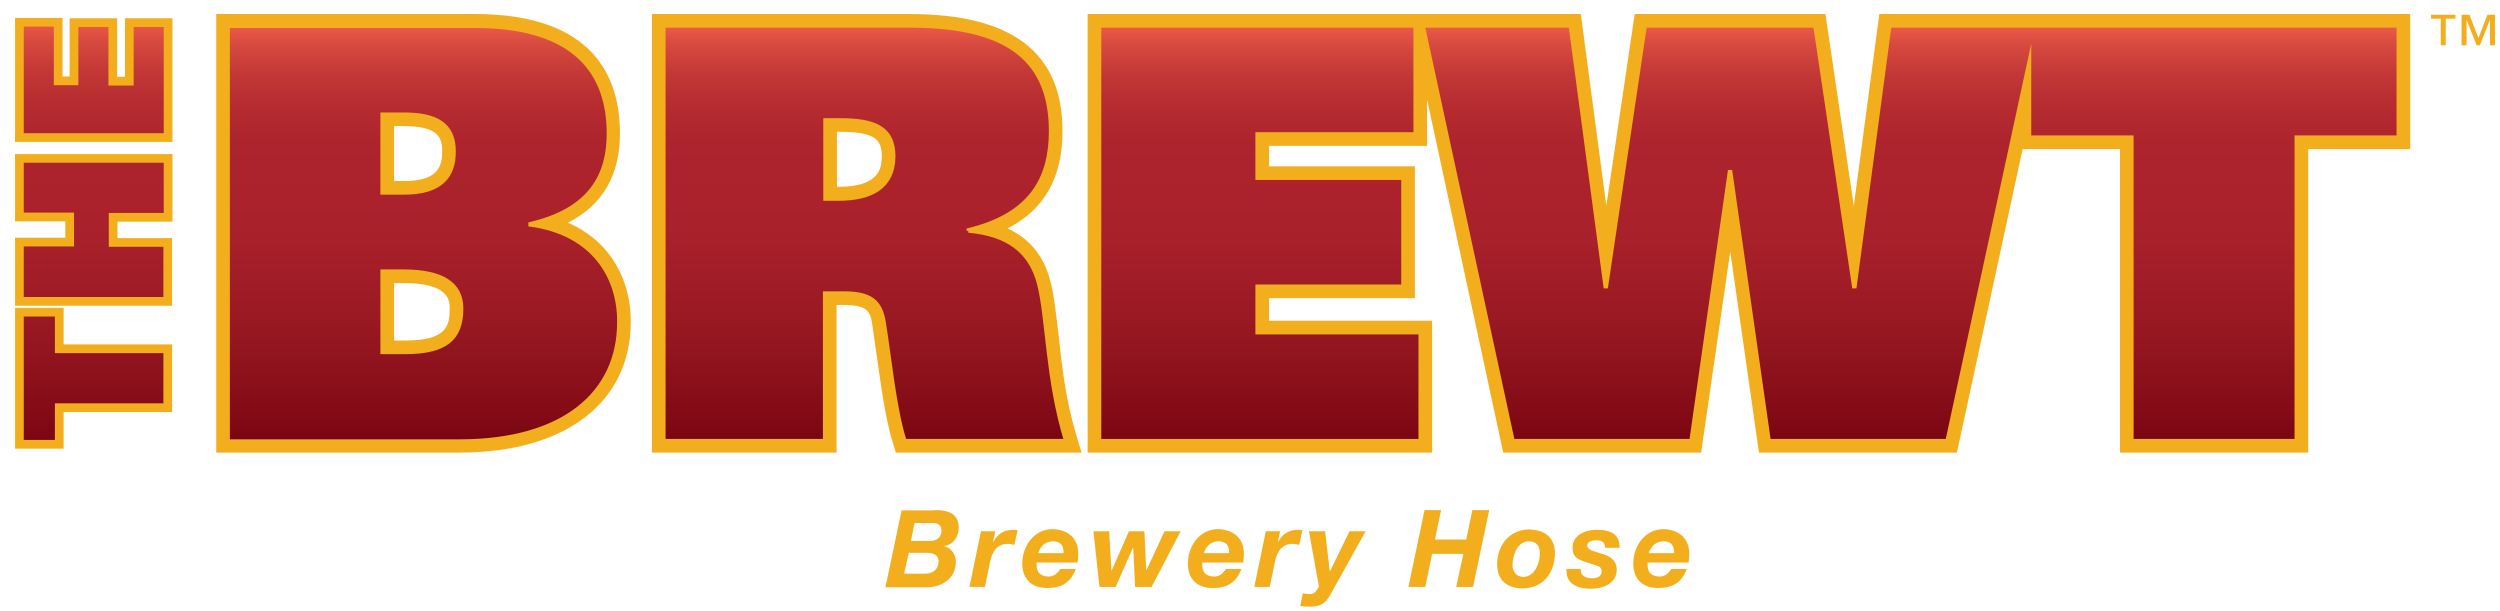
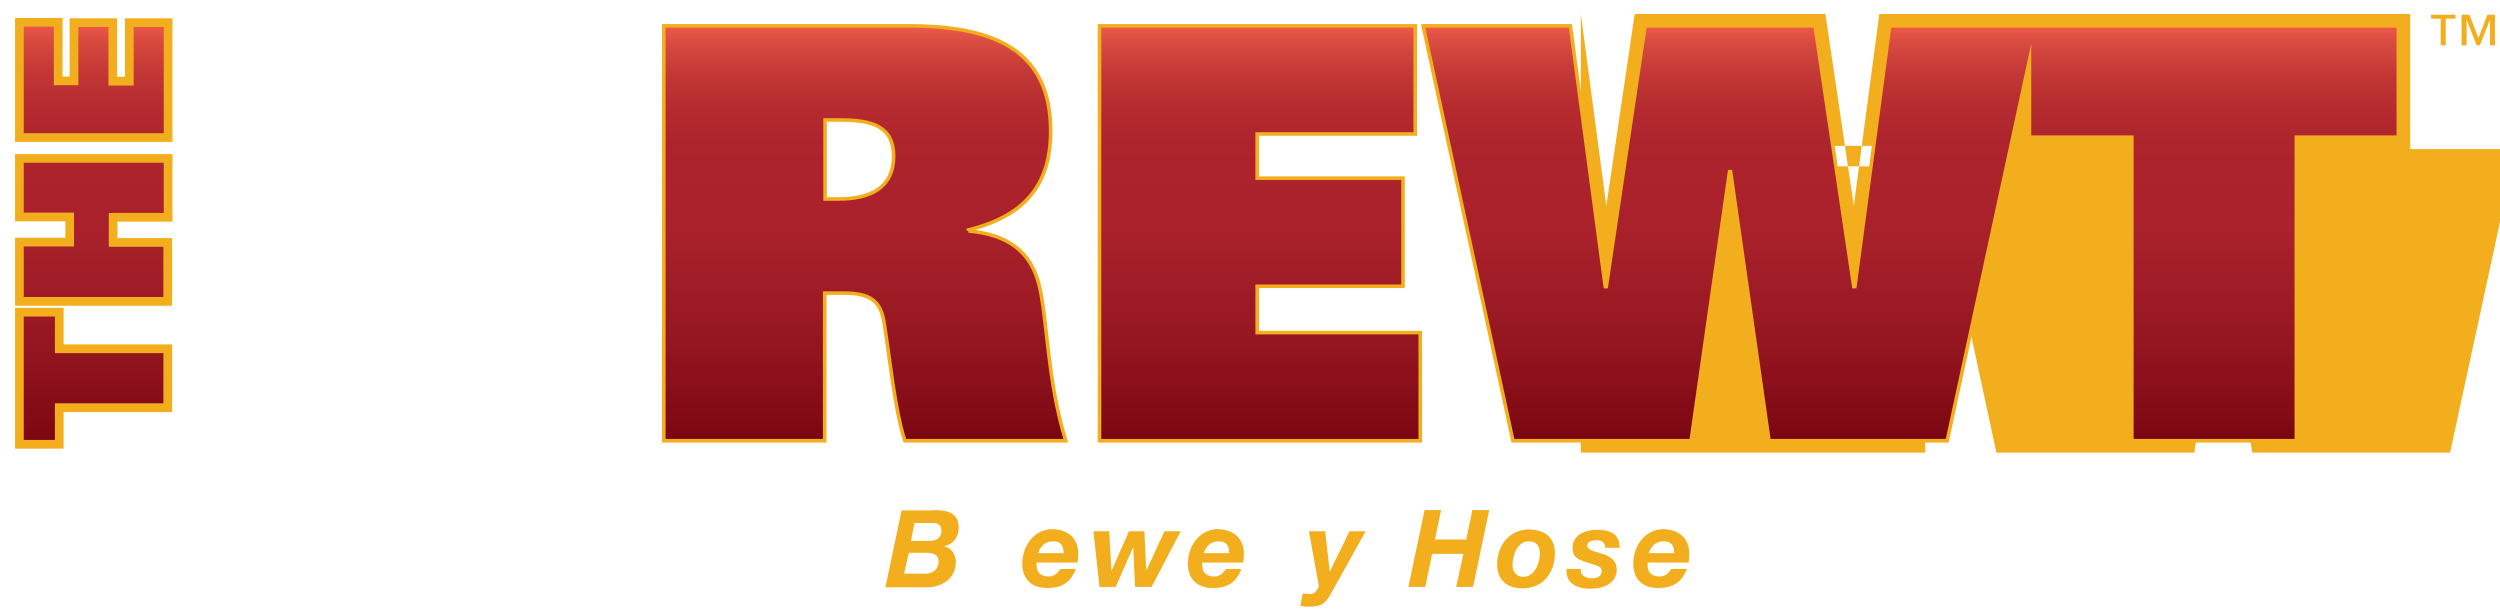
<svg xmlns="http://www.w3.org/2000/svg" xmlns:xlink="http://www.w3.org/1999/xlink" viewBox="0 0 696 170">
  <style>.C{stroke:#f2ae1d}.D{stroke-miterlimit:10}.E{stroke-width:.993}</style>
  <g fill="#f2ae1d">
    <use xlink:href="#G" />
    <use xlink:href="#H" />
-     <path d="M350 79.7h40.6V49.6H350V37.3h44V7.2h-87.9v115.5h89.3V92.6H350zM158.1 62c9.7-4.9 14.5-13.3 14.5-24.9 0-15.2-7-33.2-40.4-33.2h-72V126H128c29.4 0 47.6-14 47.6-36.4.1-10.5-4.8-22.1-17.5-27.6zm-48.4-26.9h2.6c10 0 10.8 3.4 10.8 7.1 0 4.3-1.3 8.2-10.6 8.2h-2.8V35.1zm3.1 59.7h-3.1v-16h2.6c12.9 0 12.9 5 12.9 7.1 0 4.9-.9 8.9-12.4 8.9zm181.9-1.6c-.7-5.8-1.2-10.8-2.3-15-1.8-7-5.8-11.8-11.9-14.6 10.3-5.3 15.3-14.2 15.3-27.1 0-21.9-14-32.6-42.7-32.6h-71.6V126h51.4V84.9h2c6.4 0 7.4 1.7 7.9 5.2l1.3 9c1.2 8.5 2.5 18.1 4.6 24.6l.7 2.3h51.7l-1.3-4.3c-3.1-10.2-4.2-19.9-5.1-28.5zM233.5 52h-.5V36.7h.9c9.8 0 11.6 2.2 11.6 6.9-.1 2.6-.1 8.4-12 8.4z" />
-     <path d="M523.2 3.9l-7.1 53.4-7.9-53.4h-53.1l-7.9 53.4-7.1-53.4h-42.8-5.2-89.3V126h95.9V89.3h-45.4V83h40.6V46.3h-40.6v-5.7h44V27.7l21.2 98.3h55.1l8.1-56 8 56h55.1l18.3-84.5h27.1V126h52.4V41.5H671V3.9z" />
+     <path d="M523.2 3.9l-7.1 53.4-7.9-53.4h-53.1l-7.9 53.4-7.1-53.4V126h95.9V89.3h-45.4V83h40.6V46.3h-40.6v-5.7h44V27.7l21.2 98.3h55.1l8.1-56 8 56h55.1l18.3-84.5h27.1V126h52.4V41.5H671V3.9z" />
    <use xlink:href="#I" />
  </g>
  <linearGradient id="A" gradientUnits="userSpaceOnUse" x1="117.952" y1="122.714" x2="117.952" y2="7.187">
    <stop offset="0" stop-color="#7a0511" />
    <stop offset=".063" stop-color="#820b16" />
    <stop offset=".297" stop-color="#9a1923" />
    <stop offset=".477" stop-color="#a7202a" />
    <stop offset=".581" stop-color="#ac222c" />
    <stop offset=".72" stop-color="#ae242d" />
    <stop offset=".811" stop-color="#b62c30" />
    <stop offset=".889" stop-color="#c43936" />
    <stop offset=".959" stop-color="#d94b40" />
    <stop offset="1" stop-color="#ee5a49" />
  </linearGradient>
  <use xlink:href="#G" fill="url(#A)" class="C D E" />
  <linearGradient id="B" gradientUnits="userSpaceOnUse" x1="240.758" y1="122.714" x2="240.758" y2="7.187">
    <stop offset="0" stop-color="#7a0511" />
    <stop offset=".063" stop-color="#820b16" />
    <stop offset=".297" stop-color="#9a1923" />
    <stop offset=".477" stop-color="#a7202a" />
    <stop offset=".581" stop-color="#ac222c" />
    <stop offset=".72" stop-color="#ae242d" />
    <stop offset=".811" stop-color="#b62c30" />
    <stop offset=".889" stop-color="#c43936" />
    <stop offset=".959" stop-color="#d94b40" />
    <stop offset="1" stop-color="#ee5a49" />
  </linearGradient>
  <use xlink:href="#H" fill="url(#B)" class="C D E" />
  <linearGradient id="C" gradientUnits="userSpaceOnUse" x1="350.764" y1="122.714" x2="350.764" y2="7.187">
    <stop offset="0" stop-color="#7a0511" />
    <stop offset=".063" stop-color="#820b16" />
    <stop offset=".297" stop-color="#9a1923" />
    <stop offset=".477" stop-color="#a7202a" />
    <stop offset=".581" stop-color="#ac222c" />
    <stop offset=".72" stop-color="#ae242d" />
    <stop offset=".811" stop-color="#b62c30" />
    <stop offset=".889" stop-color="#c43936" />
    <stop offset=".959" stop-color="#d94b40" />
    <stop offset="1" stop-color="#ee5a49" />
  </linearGradient>
  <path d="M350 79.7h40.6V49.6H350V37.3h44V7.2h-87.9v115.5h89.3V92.6H350z" fill="url(#C)" class="C D E" />
  <linearGradient id="D" gradientUnits="userSpaceOnUse" x1="531.973" y1="122.714" x2="531.973" y2="7.187">
    <stop offset="0" stop-color="#7a0511" />
    <stop offset=".063" stop-color="#820b16" />
    <stop offset=".297" stop-color="#9a1923" />
    <stop offset=".477" stop-color="#a7202a" />
    <stop offset=".581" stop-color="#ac222c" />
    <stop offset=".72" stop-color="#ae242d" />
    <stop offset=".811" stop-color="#b62c30" />
    <stop offset=".889" stop-color="#c43936" />
    <stop offset=".959" stop-color="#d94b40" />
    <stop offset="1" stop-color="#ee5a49" />
  </linearGradient>
  <use xlink:href="#I" fill="url(#D)" class="C D E" />
  <linearGradient id="E" gradientUnits="userSpaceOnUse" x1="26.102" y1="123.699" x2="26.102" y2="6.264">
    <stop offset="0" stop-color="#7a0511" />
    <stop offset=".063" stop-color="#820b16" />
    <stop offset=".297" stop-color="#9a1923" />
    <stop offset=".477" stop-color="#a7202a" />
    <stop offset=".581" stop-color="#ac222c" />
    <stop offset=".72" stop-color="#ae242d" />
    <stop offset=".811" stop-color="#b62c30" />
    <stop offset=".889" stop-color="#c43936" />
    <stop offset=".959" stop-color="#d94b40" />
    <stop offset="1" stop-color="#ee5a49" />
  </linearGradient>
  <path d="M16.5 113.5v10.2H5.4V86.9h11.1v10.2h30.2v16.4H16.5zm15-53v7h15.2v16.4H5.4V67.4h14v-7h-14V44.1h41.4v16.4H31.5zM5.4 38.2v-32h10.8v16.3h4.4V6.3h10.8v16.3H36V6.3h10.8v32H5.4z" fill="url(#E)" stroke-width="2.427" class="C D" />
  <g fill="#f2ae1d">
    <path d="M683.6 4.1v1.1h-2.7v7.4h-1.4V5.2h-2.7V4.1h6.8zm3.9 0l2.5 6.5 2.5-6.5h2.1v8.5h-1.4V5.5h0l-2.8 7.1h-.9l-2.8-7.1h0v7.1h-1.4V4.1h2.2zM260.1 142c4.9 0 6.8 1.6 6.8 5 0 2.5-1.6 4.7-4 5v.1c2 .5 3.2 2.2 3.2 4.4 0 4.4-3.7 7-8.1 7h-11.5l4.5-21.4h9.1zm-8.4 17.7h6c2.1 0 3.6-1.3 3.6-3.4 0-1.6-1-2.4-3.5-2.4H253l-1.3 5.8zm1.9-9.1h5.4c1.7 0 3.1-1 3.1-2.8 0-1.5-.8-2.2-2.4-2.2h-5.1l-1 5z" />
    <use xlink:href="#J" />
    <path d="M300.2 154.2c0 .8-.1 1.6-.2 2.4h-11.4v.8c0 2.1 1.3 3.1 3.4 3.1 1.2 0 2.2-.6 3.2-2.1h4.3c-1.4 3.7-3.8 5.3-8 5.3-4.3 0-6.9-2.5-6.9-6.8 0-4.7 3.1-9.6 8.5-9.6 4.5.2 7.1 2.7 7.1 6.9zm-4.1-.2v-.1c0-2.1-.9-3.2-2.9-3.2-1.9 0-3.4 1-4.2 3.3h7.1zm12.7-6.1l.6 10.9h.1l4.8-10.9h4.3l.5 10.8h.1l5-10.8h4.5l-8.1 15.5H316l-.5-10.9h-.1l-4.8 10.9h-4.5l-1.7-15.5h4.4zm37.5 6.3c0 .8-.1 1.6-.2 2.4h-11.4v.8c0 2.1 1.3 3.1 3.4 3.1 1.2 0 2.2-.6 3.2-2.1h4.3c-1.4 3.7-3.8 5.3-8 5.3-4.3 0-6.9-2.5-6.9-6.8 0-4.7 3.1-9.6 8.5-9.6 4.4.2 7.1 2.7 7.1 6.9zm-4.1-.2v-.1c0-2.1-.9-3.2-2.9-3.2-1.9 0-3.4 1-4.2 3.3h7.1z" />
    <use xlink:href="#J" x="79.3" />
    <path d="M368.9 147.9l1.3 11.1h.1l5.4-11.1h4.5l-9.8 17.6c-1.5 2.7-2.8 3.4-6.1 3.4-.8 0-1.5-.1-2.3-.2l.7-3.5 1.7.2c1.3 0 1.8-.3 2.8-2.1l-2.8-15.4h4.5zm32.3-5.9l-1.7 8.2h8.7l1.7-8.2h4.7l-4.5 21.4h-4.7l2-9.2h-8.7l-1.9 9.2h-4.7l4.5-21.4h4.6zm31.7 12c0 5.3-3.2 9.8-9 9.8-4.5 0-7.1-2.4-7.1-6.7 0-5.3 3.5-9.7 8.9-9.7 4.5.1 7.2 2.4 7.2 6.6zm-8.8 6.6c3.1 0 4.6-3.8 4.6-6.5 0-2.2-1-3.4-3.1-3.4-3.1 0-4.5 3.8-4.5 6.5-.1 1.8 1 3.4 3 3.4zm26.8-8.3v.2h-4c-.1-1.5-.9-2.1-2.4-2.1-1.6 0-2.6.5-2.6 1.5 0 .6.5 1 1.3 1.4l3.2 1c2.5.8 3.7 2.2 3.7 4.3 0 3.5-3.2 5.3-7.4 5.3-3 0-6.6-1.1-6.6-4.9v-.6h4v.3c0 .6.1 1 .4 1.3.5.6 1.5 1 2.7 1 1.7 0 2.7-.7 2.7-1.9 0-.8-.4-1.3-1-1.5-.7-.3-1.9-.6-3.3-1.1-3.1-.9-3.8-2-3.8-4.1 0-3.1 3-4.9 6.8-4.9 4.3 0 6.3 1.6 6.3 4.8zm19.4 1.9c0 .8-.1 1.6-.2 2.4h-11.4v.8c0 2.1 1.3 3.1 3.4 3.1 1.2 0 2.2-.6 3.2-2.1h4.3c-1.4 3.7-3.8 5.3-8 5.3-4.3 0-6.9-2.5-6.9-6.8 0-4.7 3.1-9.6 8.5-9.6 4.4.2 7.1 2.7 7.1 6.9zm-4.2-.2v-.1c0-2.1-.9-3.2-2.9-3.2-1.9 0-3.4 1-4.2 3.3h7.1z" />
  </g>
  <defs>
-     <path id="G" d="M147.6 62.6v-.3c17.1-4 21.8-13.9 21.8-25.1 0-19.4-12.2-29.9-37.1-29.9H63.5v115.5H128c28.8 0 44.3-13.3 44.3-33.1.1-12.4-7-24.7-24.7-27.1zm-41.2-30.8h5.9c9.1 0 14.1 2.7 14.1 10.4 0 6.7-3.4 11.5-13.9 11.5h-6.1V31.8zm6.4 66.3h-6.4V75.5h5.9c10.7 0 16.2 3.4 16.2 10.4 0 8.5-4.5 12.2-15.7 12.2z" />
    <path id="H" d="M269.6 64.3V64c17.3-4.2 22.9-14.2 22.9-27.5 0-21.8-14.6-29.3-39.4-29.3h-68.3v115.5h44.8V81.6h5.3c7.4 0 10.2 2.2 11.2 8 1.6 9.9 3 24.5 5.8 33.1h44.8c-5.3-17.4-5-33.8-7.5-43.7-2.3-8.8-8.4-13.7-19.6-14.7zm-36.1-8.9h-3.8v-22h4.2c9 0 14.9 1.8 14.9 10.2-.1 8.7-6.5 11.8-15.3 11.8z" />
    <path id="I" d="M567.1 7.2H565h-38.9l-9.7 72.6h-.3L505.3 7.2H458l-10.8 72.6h-.3l-9.7-72.6h-41l25 115.5h49.6l10.7-74.9h.3l10.7 74.9h49.6L565 16.8v21.4h28.5v84.5h45.8V38.2h28.4v-31z" />
-     <path id="J" d="M283.3 147.6l-.9 4.1c-.5-.1-1.2-.3-1.8-.3-2.6 0-4.3 1.6-5 5.2l-1.4 6.8h-4.3l3.2-15.5h4l-.6 2.7v.1l.1.1c1-2.1 3-3.3 5.4-3.3.4 0 .8 0 1.3.1z" />
  </defs>
</svg>